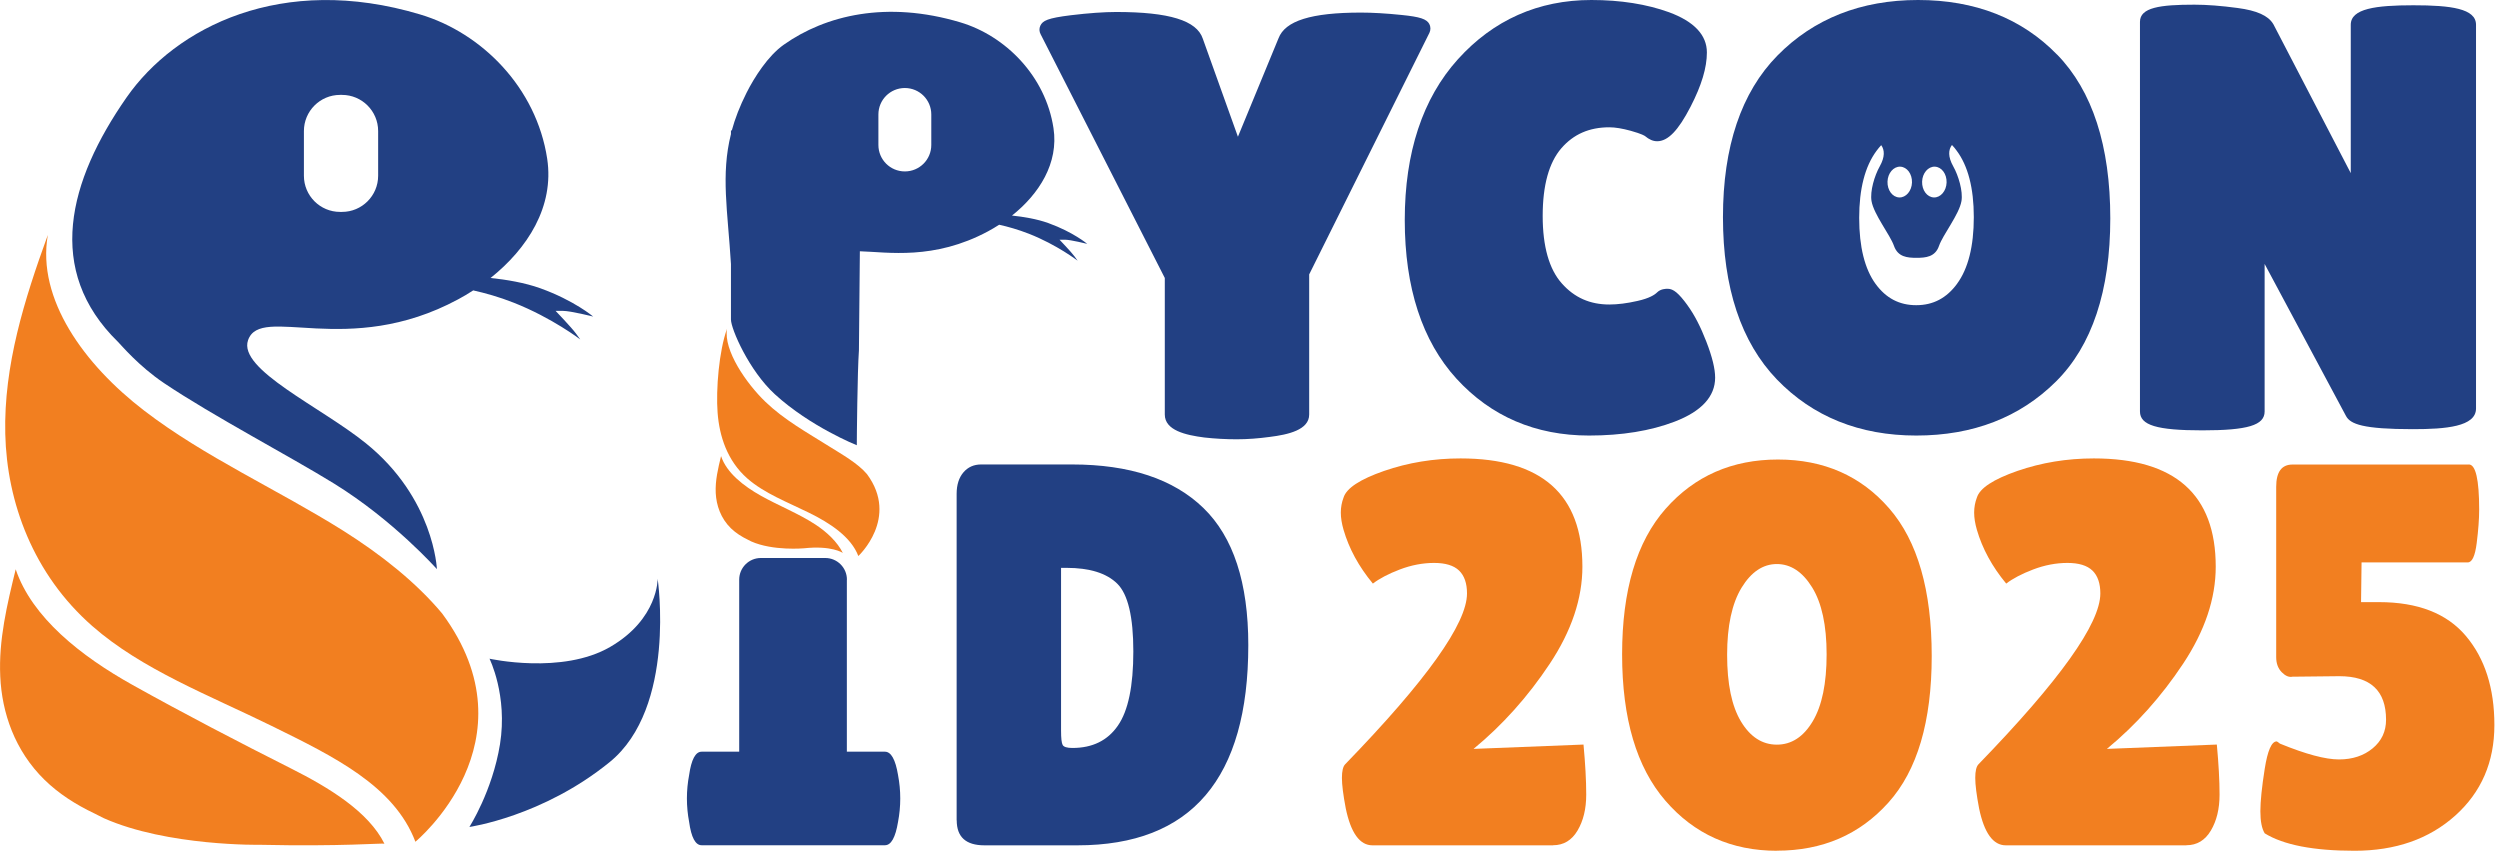
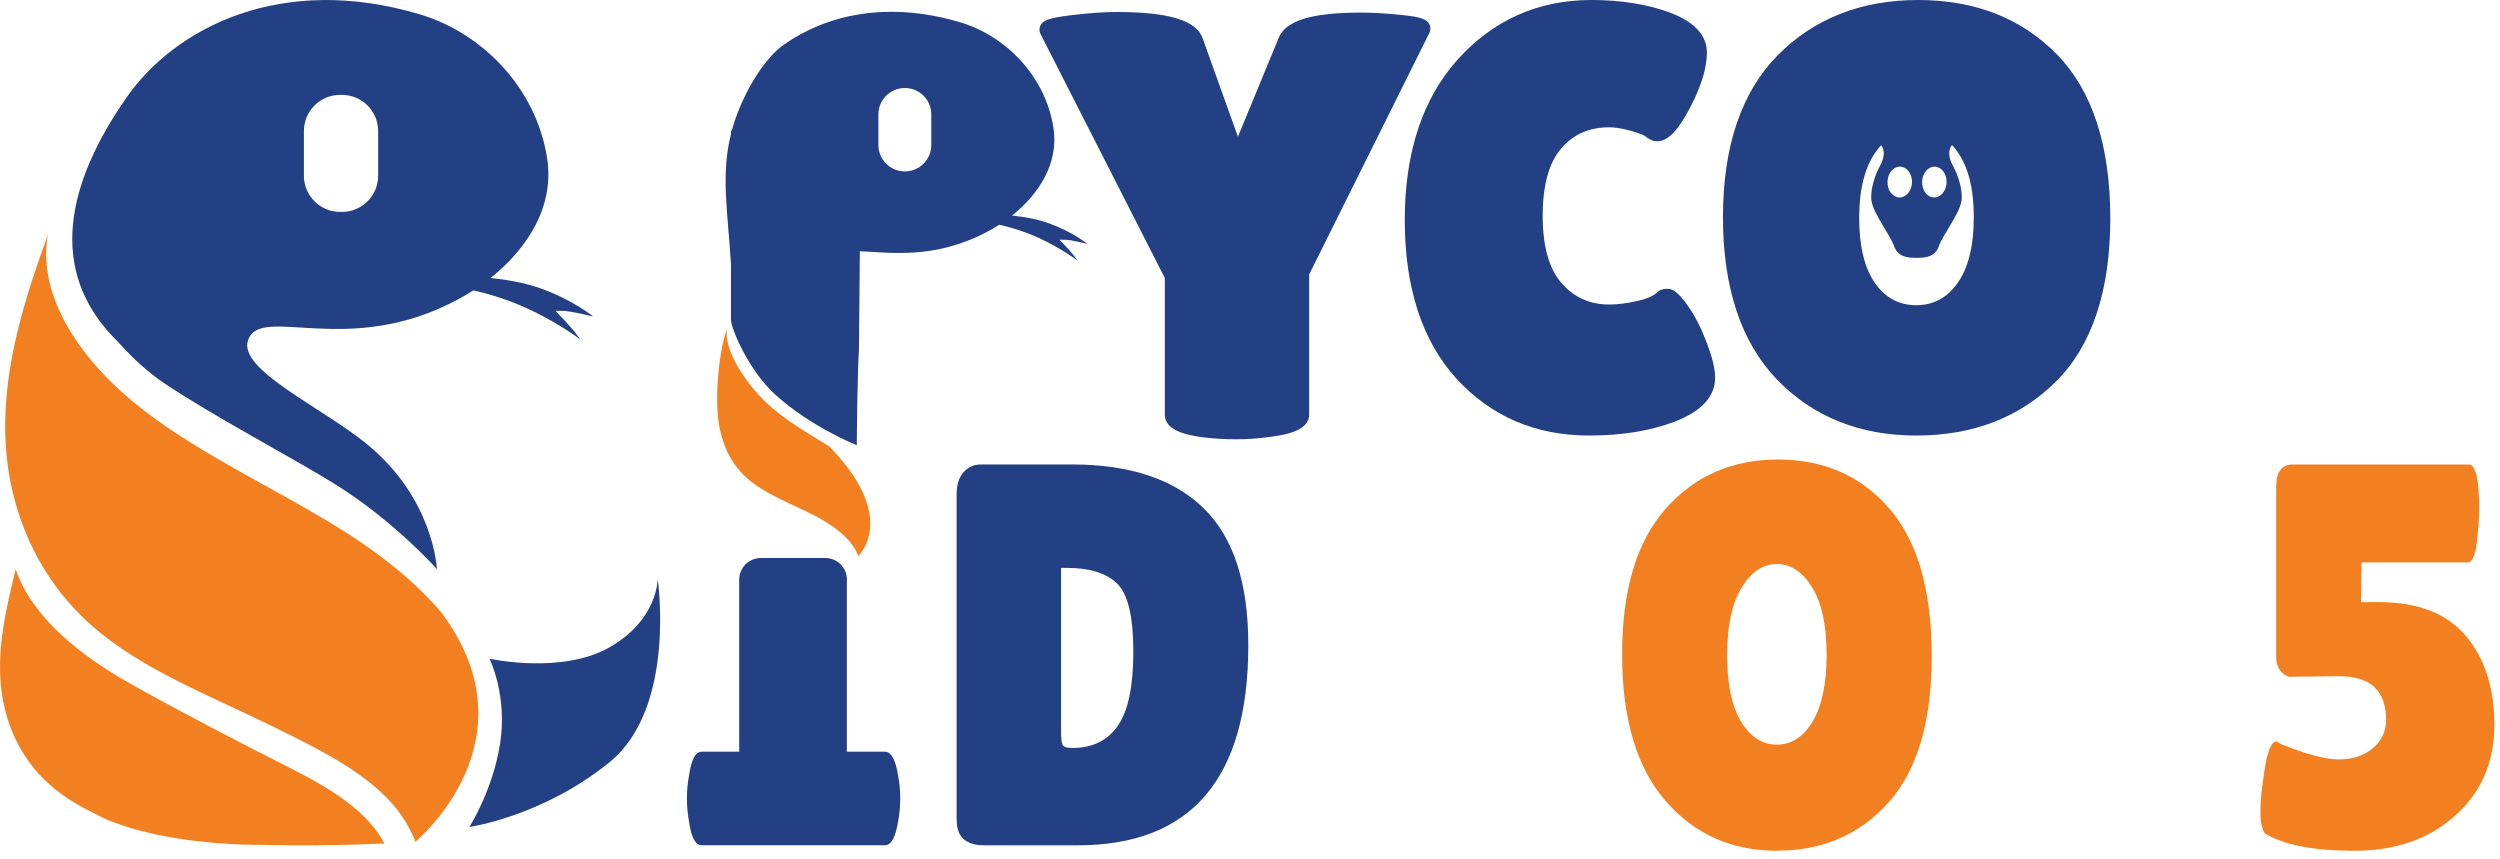
<svg xmlns="http://www.w3.org/2000/svg" width="294" height="101" viewBox="0 0 294 101" fill="none">
  <g clip-path="url(#clip0_227_614)">
    <path d="M5.62 27.66C4.32 35.16 9.88 42.87 16.97 48.3C24.06 53.74 32.67 57.58 40.36 62.41C44.74 65.17 48.9 68.44 52 72.15C63.14 87.24 48.85 98.99 48.85 98.99C46.36 92.41 39.23 88.95 31.93 85.36C24.63 81.77 16.7 78.75 10.86 73.63C3.9 67.53 0.81 59.07 0.62 51.03C0.43 42.98 2.87 35.22 5.61 27.67L5.62 27.66Z" fill="#F27F20" />
    <path d="M1.84 66.93C3.75 72.6 9.48 77.14 15.59 80.55C21.7 83.96 28.05 87.26 34.22 90.37C38.69 92.62 43.33 95.44 45.21 99.22C45.09 99.13 40.09 99.56 30.67 99.35C30.67 99.35 19.7 99.55 12.21 96.22C11.84 96.04 11.48 95.86 11.12 95.67C8.91 94.62 6.91 93.34 5.25 91.72C1.74 88.29 0.22 83.83 0.03 79.54C-0.17 75.25 0.84 71.07 1.85 66.93H1.84Z" fill="#F27F20" />
    <path d="M65.32 36.56H66.21C67.1 36.56 69.76 37.23 69.76 37.23C69.76 37.23 67.54 35.34 63.54 33.9C61.7 33.24 59.52 32.88 57.69 32.69C62.03 29.23 65.2 24.3 64.35 18.67C63.08 10.3 56.65 3.86 49.41 1.7C33.13 -3.18 20.64 3.21 14.89 11.45C8.02 21.3 5.28 31.81 13.87 40.2C14.21 40.53 16.29 43.04 19.3 45.06C25.08 48.94 33.99 53.6 39.29 56.87C46.3 61.2 51.38 66.93 51.38 66.93C51.38 66.93 51.06 58.61 43.03 52.13C37.72 47.84 27.98 43.45 29.17 40.01C30.65 35.72 40.87 42.21 53.88 35.2C54.48 34.88 55.07 34.53 55.65 34.15C57.03 34.46 58.68 34.91 60.42 35.6C64.93 37.38 68.24 39.92 68.24 39.92L67.73 39.22C67.22 38.52 65.33 36.55 65.33 36.55L65.32 36.56ZM40.22 24.92H39.99C37.65 24.92 35.74 23.02 35.74 20.67V15.41C35.74 13.07 37.64 11.16 39.99 11.16H40.22C42.56 11.16 44.47 13.06 44.47 15.41V20.67C44.47 23.01 42.57 24.92 40.22 24.92Z" fill="#224083" />
    <path d="M57.55 77.46C57.55 77.46 66.11 79.37 71.77 76.07C77.43 72.78 77.34 68.06 77.34 68.06C77.34 68.06 79.58 83.21 71.7 89.62C63.82 96.03 55.2 97.25 55.2 97.25C55.2 97.25 57.91 93.03 58.8 87.52C59.72 81.77 57.56 77.45 57.56 77.45L57.55 77.46Z" fill="#224083" />
    <path d="M168.1 2.84C167.77 2.23 167 1.98 164.83 1.76C162.99 1.57 161.38 1.48 160.04 1.48C154.21 1.48 151.13 2.44 150.35 4.51L145.58 16.08L141.45 4.55C140.74 2.41 137.5 1.41 131.27 1.41C129.83 1.41 128.03 1.54 125.94 1.79C123.18 2.13 122.62 2.43 122.34 3.03C122.19 3.35 122.21 3.72 122.38 4.03L136.98 32.69V48.75C136.98 50.62 139.46 51.17 141.63 51.45C142.89 51.59 144.17 51.66 145.44 51.66C146.71 51.66 148.02 51.56 149.33 51.38C151.49 51.11 153.96 50.56 153.96 48.75V32.27L168.1 3.86C168.26 3.53 168.26 3.14 168.08 2.82L168.1 2.84Z" fill="#224083" />
    <path d="M198.46 35.91C197.41 34.47 196.79 33.96 196.12 33.96C195.92 33.96 195.3 33.96 194.87 34.39C194.59 34.67 193.96 35.08 192.57 35.39C191.35 35.67 190.24 35.81 189.26 35.81C186.98 35.81 185.15 35 183.67 33.33C182.18 31.66 181.42 28.99 181.42 25.39C181.42 21.79 182.16 19.12 183.61 17.44C185.05 15.78 186.9 14.97 189.26 14.97C189.94 14.97 190.79 15.11 191.77 15.38C193.13 15.76 193.42 15.98 193.45 16C193.94 16.41 194.4 16.61 194.88 16.61C196.15 16.61 197.36 15.36 198.81 12.55C200.11 10.03 200.73 7.95 200.73 6.17C200.73 4.12 199.23 2.53 196.28 1.44C193.66 0.49 190.58 0 187.15 0C180.9 0 175.62 2.35 171.45 6.97C167.3 11.57 165.2 17.93 165.2 25.88C165.2 33.83 167.25 40.11 171.28 44.53C175.34 48.97 180.58 51.22 186.87 51.22C190.72 51.22 194.11 50.67 196.95 49.58C200.1 48.37 201.7 46.63 201.7 44.41C201.7 43.37 201.36 41.98 200.67 40.19C200 38.45 199.26 37.01 198.46 35.92V35.91Z" fill="#224083" />
-     <path d="M283.81 0.62C279.39 0.62 276.45 1.01 276.45 2.91V20.36L267.36 2.87L267.33 2.82C266.74 1.84 265.41 1.24 263.15 0.94C261.22 0.68 259.5 0.55 258.06 0.55C254.01 0.55 251.66 0.88 251.66 2.57V48.39C251.66 50.01 253.65 50.61 258.99 50.61C264.33 50.61 266.32 50.01 266.32 48.39V31.04L275.89 48.92C276.4 49.88 277.89 50.47 283.75 50.47C287.61 50.47 291.18 50.18 291.18 48.04V2.91C291.18 1.01 288.24 0.62 283.82 0.62H283.81Z" fill="#224083" />
    <path d="M112.5 96.47V58.08C112.5 57.01 112.77 56.17 113.3 55.55C113.83 54.93 114.53 54.62 115.38 54.62H126.07C132.85 54.62 138 56.33 141.52 59.74C145.04 63.15 146.8 68.53 146.8 75.86C146.8 91.56 140.1 99.41 126.71 99.41H115.77C113.59 99.41 112.51 98.43 112.51 96.47H112.5ZM124.78 66.78V85.91C124.78 86.81 124.84 87.37 124.97 87.61C125.1 87.84 125.48 87.96 126.12 87.96C128.47 87.96 130.25 87.09 131.46 85.34C132.68 83.59 133.28 80.68 133.28 76.61C133.28 72.54 132.65 69.88 131.39 68.64C130.13 67.4 128.14 66.78 125.41 66.78H124.77H124.78Z" fill="#224083" />
-     <path d="M182.64 99.41H161.4C159.91 99.41 158.86 97.96 158.26 95.06C157.96 93.48 157.81 92.29 157.81 91.48C157.81 90.67 157.94 90.14 158.19 89.88C167.74 80.03 172.52 73.33 172.52 69.79C172.52 68.6 172.21 67.7 171.59 67.1C170.97 66.5 169.99 66.2 168.65 66.2C167.31 66.2 165.96 66.46 164.62 66.97C163.28 67.48 162.22 68.04 161.45 68.63C159.79 66.63 158.64 64.51 158 62.3C157.79 61.57 157.68 60.9 157.68 60.28C157.68 59.66 157.79 59.07 158 58.52C158.34 57.41 159.93 56.37 162.77 55.38C165.61 54.4 168.6 53.91 171.76 53.91C181.31 53.91 186.09 58.16 186.09 66.64C186.09 70.39 184.81 74.2 182.25 78.06C179.69 81.92 176.7 85.26 173.29 88.07L186.22 87.56C186.43 89.82 186.54 91.78 186.54 93.45C186.54 95.12 186.2 96.52 185.52 97.67C184.84 98.82 183.88 99.4 182.64 99.4V99.41Z" fill="#F27F20" />
    <path d="M208.97 100.05C203.62 100.05 199.24 98.09 195.85 94.16C192.46 90.24 190.76 84.5 190.76 76.95C190.76 69.4 192.47 63.69 195.88 59.83C199.29 55.97 203.7 54.04 209.09 54.04C214.48 54.04 218.85 55.96 222.18 59.8C225.51 63.64 227.17 69.42 227.17 77.14C227.17 84.86 225.47 90.61 222.08 94.38C218.69 98.16 214.32 100.04 208.96 100.04L208.97 100.05ZM208.97 66.33C207.33 66.33 205.94 67.26 204.81 69.11C203.68 70.97 203.11 73.6 203.11 77.01C203.11 80.42 203.65 83.04 204.74 84.85C205.83 86.66 207.24 87.57 208.96 87.57C210.68 87.57 212.09 86.65 213.18 84.82C214.27 82.99 214.81 80.36 214.81 76.95C214.81 73.54 214.24 70.91 213.11 69.08C211.98 67.25 210.59 66.33 208.95 66.33H208.97Z" fill="#F27F20" />
-     <path d="M257.12 99.41H235.88C234.39 99.41 233.34 97.96 232.74 95.06C232.44 93.48 232.29 92.29 232.29 91.48C232.29 90.67 232.42 90.14 232.67 89.88C242.22 80.03 247 73.33 247 69.79C247 68.6 246.69 67.7 246.07 67.1C245.45 66.5 244.47 66.2 243.13 66.2C241.79 66.2 240.44 66.46 239.1 66.97C237.76 67.48 236.7 68.04 235.93 68.63C234.27 66.63 233.12 64.51 232.48 62.3C232.27 61.57 232.16 60.9 232.16 60.28C232.16 59.66 232.27 59.07 232.48 58.52C232.82 57.41 234.41 56.37 237.25 55.38C240.09 54.4 243.08 53.91 246.24 53.91C255.79 53.91 260.57 58.16 260.57 66.64C260.57 70.39 259.29 74.2 256.73 78.06C254.17 81.92 251.18 85.26 247.77 88.07L260.7 87.56C260.91 89.82 261.02 91.78 261.02 93.45C261.02 95.12 260.68 96.52 260 97.67C259.32 98.82 258.36 99.4 257.12 99.4V99.41Z" fill="#F27F20" />
    <path d="M290.33 54.62C291.14 54.62 291.55 56.39 291.55 59.93C291.55 61.04 291.45 62.35 291.26 63.87C291.07 65.38 290.72 66.14 290.2 66.14H277.72L277.66 70.81H279.77C284.33 70.81 287.74 72.13 289.98 74.78C292.22 77.43 293.34 80.92 293.34 85.27C293.34 89.62 291.8 93.17 288.73 95.92C285.66 98.67 281.71 100.05 276.89 100.05C272.07 100.05 268.55 99.37 266.33 98C265.99 97.45 265.82 96.58 265.82 95.41C265.82 94.24 265.99 92.57 266.33 90.42C266.67 88.27 267.14 87.19 267.74 87.19C267.78 87.19 267.91 87.28 268.12 87.45C271.15 88.69 273.46 89.31 275.06 89.31C276.66 89.31 277.98 88.87 279.03 88C280.08 87.13 280.6 86.01 280.6 84.64C280.6 81.23 278.77 79.52 275.1 79.52L269.6 79.58C269.17 79.67 268.75 79.48 268.32 79.04C267.89 78.59 267.68 78.01 267.68 77.28V57.25C267.68 55.5 268.32 54.63 269.6 54.63H290.33V54.62Z" fill="#F27F20" />
    <path fill-rule="evenodd" clip-rule="evenodd" d="M241.92 6.43C237.77 2.16 232.27 0 225.56 0C218.85 0 213.29 2.2 209.03 6.53C204.77 10.86 202.62 17.25 202.62 25.54C202.62 33.83 204.75 40.24 208.96 44.62C213.18 49 218.69 51.22 225.36 51.22C232.03 51.22 237.54 49.08 241.78 44.87C246.02 40.66 248.17 34.2 248.17 25.68C248.17 17.16 246.07 10.69 241.93 6.43H241.92ZM228.92 21.46C228.89 22.46 228.21 23.25 227.42 23.22C226.62 23.19 226.01 22.36 226.04 21.36C226.07 20.36 226.75 19.57 227.54 19.6C228.34 19.63 228.95 20.46 228.92 21.46ZM224.85 21.46C224.82 22.46 224.14 23.25 223.35 23.22C222.55 23.19 221.94 22.36 221.97 21.36C222 20.36 222.68 19.57 223.47 19.6C224.27 19.63 224.88 20.46 224.85 21.46ZM230.17 33.35C228.92 35.06 227.34 35.89 225.35 35.89C223.36 35.89 221.8 35.07 220.57 33.39C219.29 31.63 218.64 29.02 218.64 25.62C218.64 22.22 219.32 19.58 220.67 17.75C220.85 17.5 221.04 17.28 221.23 17.07C221.64 17.63 221.68 18.46 221.06 19.56C220.44 20.66 219.9 22.49 220.09 23.64C220.36 25.23 222.27 27.6 222.73 28.91C223.19 30.23 224.31 30.32 225.38 30.32C226.45 30.32 227.58 30.23 228.03 28.91C228.49 27.59 230.4 25.22 230.67 23.64C230.86 22.49 230.32 20.66 229.7 19.56C229.07 18.44 229.12 17.61 229.55 17.05C229.74 17.25 229.92 17.46 230.09 17.7C231.43 19.48 232.12 22.11 232.12 25.53C232.12 28.95 231.46 31.59 230.15 33.37L230.17 33.35Z" fill="#224083" />
    <path d="M99.59 68.17V88.4H104.07C104.79 88.4 105.31 89.32 105.61 91.15C105.78 92.05 105.87 92.96 105.87 93.9C105.87 94.84 105.78 95.76 105.61 96.65C105.31 98.48 104.8 99.4 104.07 99.4H82.51C81.78 99.4 81.29 98.48 81.04 96.65C80.87 95.75 80.78 94.84 80.78 93.9C80.78 92.96 80.87 92.04 81.04 91.15C81.3 89.32 81.79 88.4 82.51 88.4H86.93V68.17C86.93 66.76 88.07 65.62 89.48 65.62H97.05C98.46 65.62 99.6 66.76 99.6 68.17H99.59Z" fill="#224083" />
-     <path d="M85.5 38.65C85.06 41.21 87.8 45.12 90 47.24C92.2 49.36 94.89 50.85 97.52 52.5C99.02 53.44 100.89 54.49 101.96 55.76C105.77 60.92 100.94 65.39 100.94 65.39C100.09 63.14 97.6 61.5 95.1 60.28C92.6 59.05 89.89 58.02 87.89 56.27C85.51 54.18 84.6 51.28 84.39 48.54C84.18 45.8 84.56 41.24 85.5 38.66V38.65Z" fill="#F27F20" />
-     <path d="M84.8 53.65C85.45 55.59 87.41 57.14 89.5 58.31C91.59 59.48 93.89 60.38 95.87 61.67C97.25 62.57 98.48 63.74 99.12 65.03C99.08 65 97.8 64.13 94.53 64.48C94.53 64.48 90.9 64.81 88.34 63.67C88.21 63.61 88.09 63.55 87.97 63.48C87.22 63.12 86.53 62.68 85.96 62.13C84.76 60.96 84.24 59.43 84.17 57.97C84.1 56.5 84.45 55.07 84.79 53.66L84.8 53.65Z" fill="#F27F20" />
+     <path d="M85.5 38.65C85.06 41.21 87.8 45.12 90 47.24C92.2 49.36 94.89 50.85 97.52 52.5C105.77 60.92 100.94 65.39 100.94 65.39C100.09 63.14 97.6 61.5 95.1 60.28C92.6 59.05 89.89 58.02 87.89 56.27C85.51 54.18 84.6 51.28 84.39 48.54C84.18 45.8 84.56 41.24 85.5 38.66V38.65Z" fill="#F27F20" />
    <path d="M124.6 28.19H125.25C125.9 28.19 127.86 28.68 127.86 28.68C127.86 28.68 126.23 27.3 123.3 26.24C121.95 25.75 120.35 25.49 119.01 25.35C122.19 22.82 124.52 19.19 123.89 15.07C122.96 8.94 118.24 4.21 112.94 2.63C104.28 0.04 97.08 1.79 92.17 5.26C90.31 6.57 88.7 9.11 87.79 10.92C87 12.49 86.44 13.94 86.06 15.34H85.96V15.77C84.76 20.57 85.58 24.8 85.96 31.05V37.58C85.96 38.67 88.08 43.58 91.13 46.37C95.32 50.2 100.76 52.36 100.76 52.36C100.76 51.71 100.83 43.63 101.01 41.2L101.12 29.55C104.37 29.64 109.82 30.63 116.2 27.2C116.64 26.96 117.07 26.71 117.5 26.43C118.51 26.65 119.72 26.99 121 27.49C124.31 28.79 126.73 30.66 126.73 30.66L126.36 30.15C125.99 29.64 124.6 28.19 124.6 28.19ZM109.52 17.05C109.52 18.77 108.13 20.16 106.41 20.16C104.69 20.16 103.3 18.77 103.3 17.05V13.46C103.3 11.74 104.69 10.35 106.41 10.35C108.13 10.35 109.52 11.74 109.52 13.46V17.05Z" fill="#224083" />
  </g>
  <defs>
    <clipPath id="clip0_227_614">
      <rect width="293.34" height="100.05" fill="white" />
    </clipPath>
  </defs>
</svg>